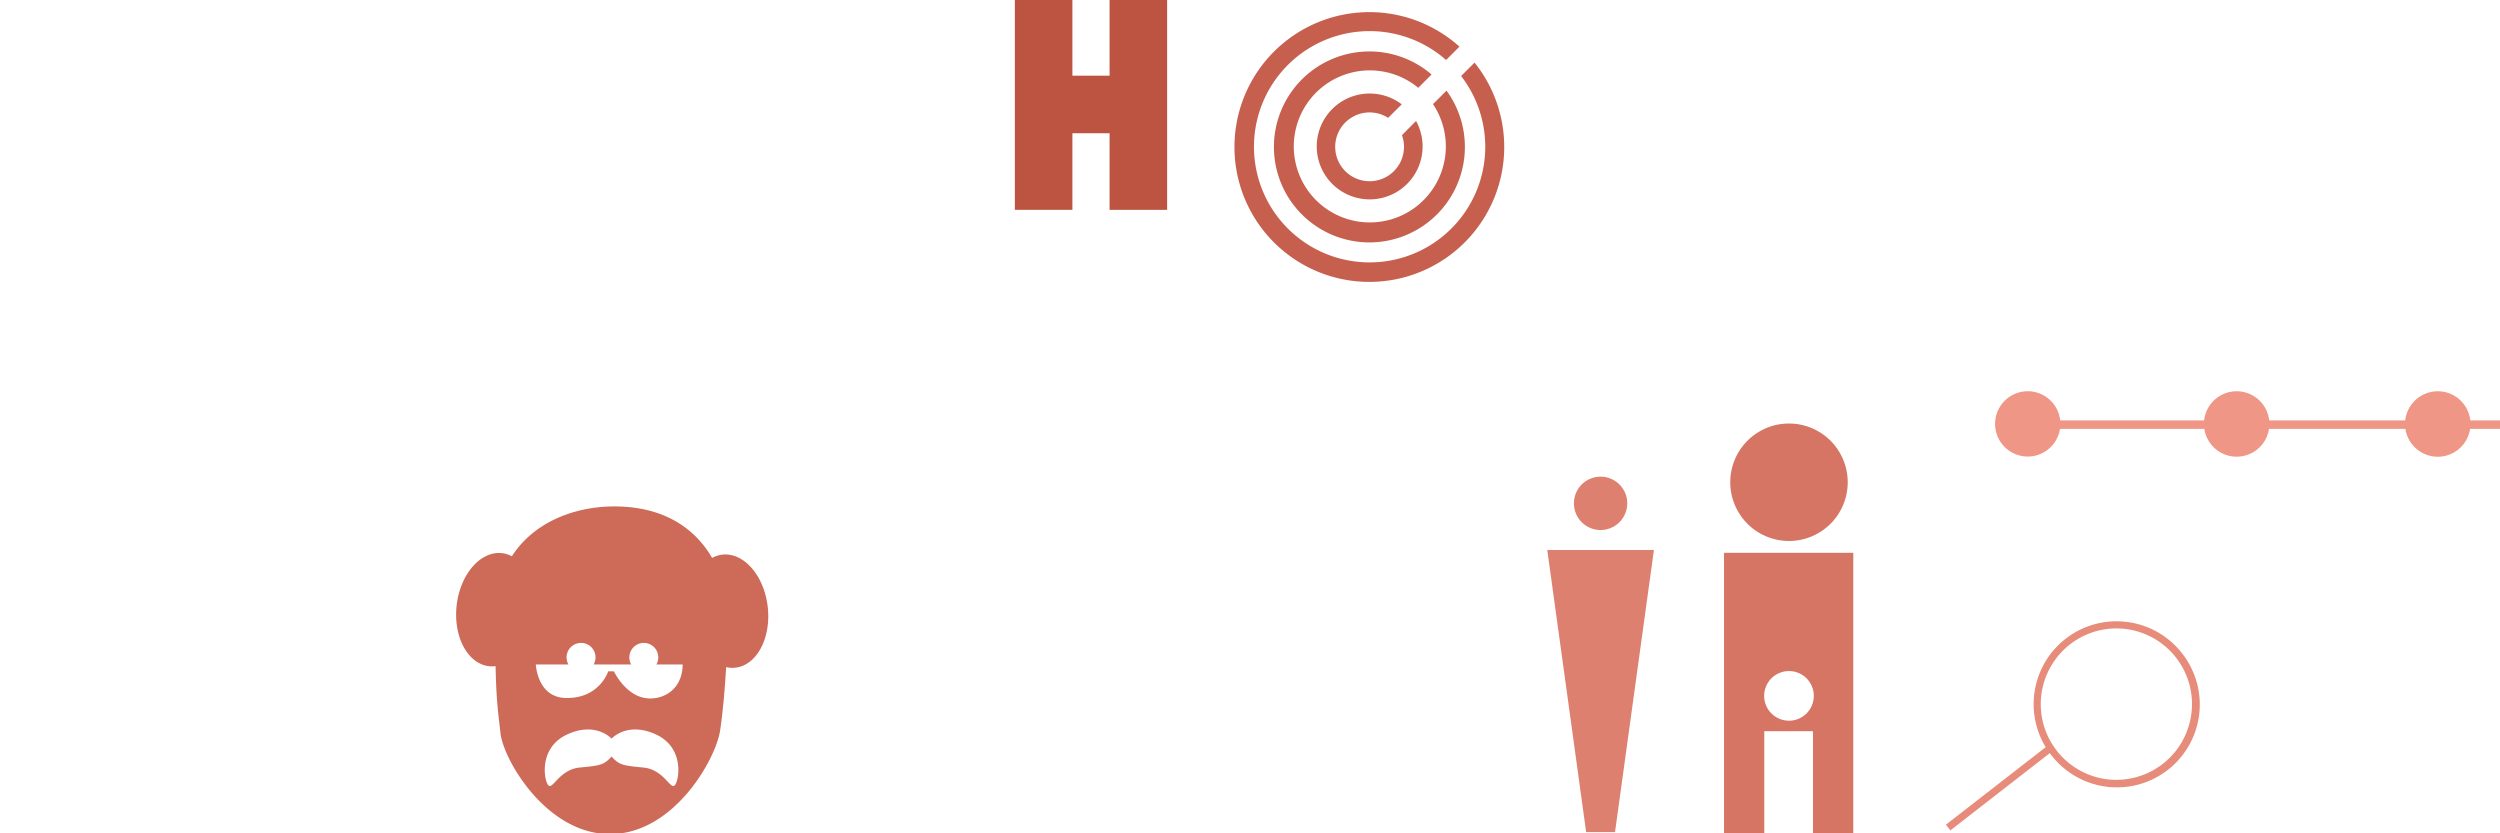
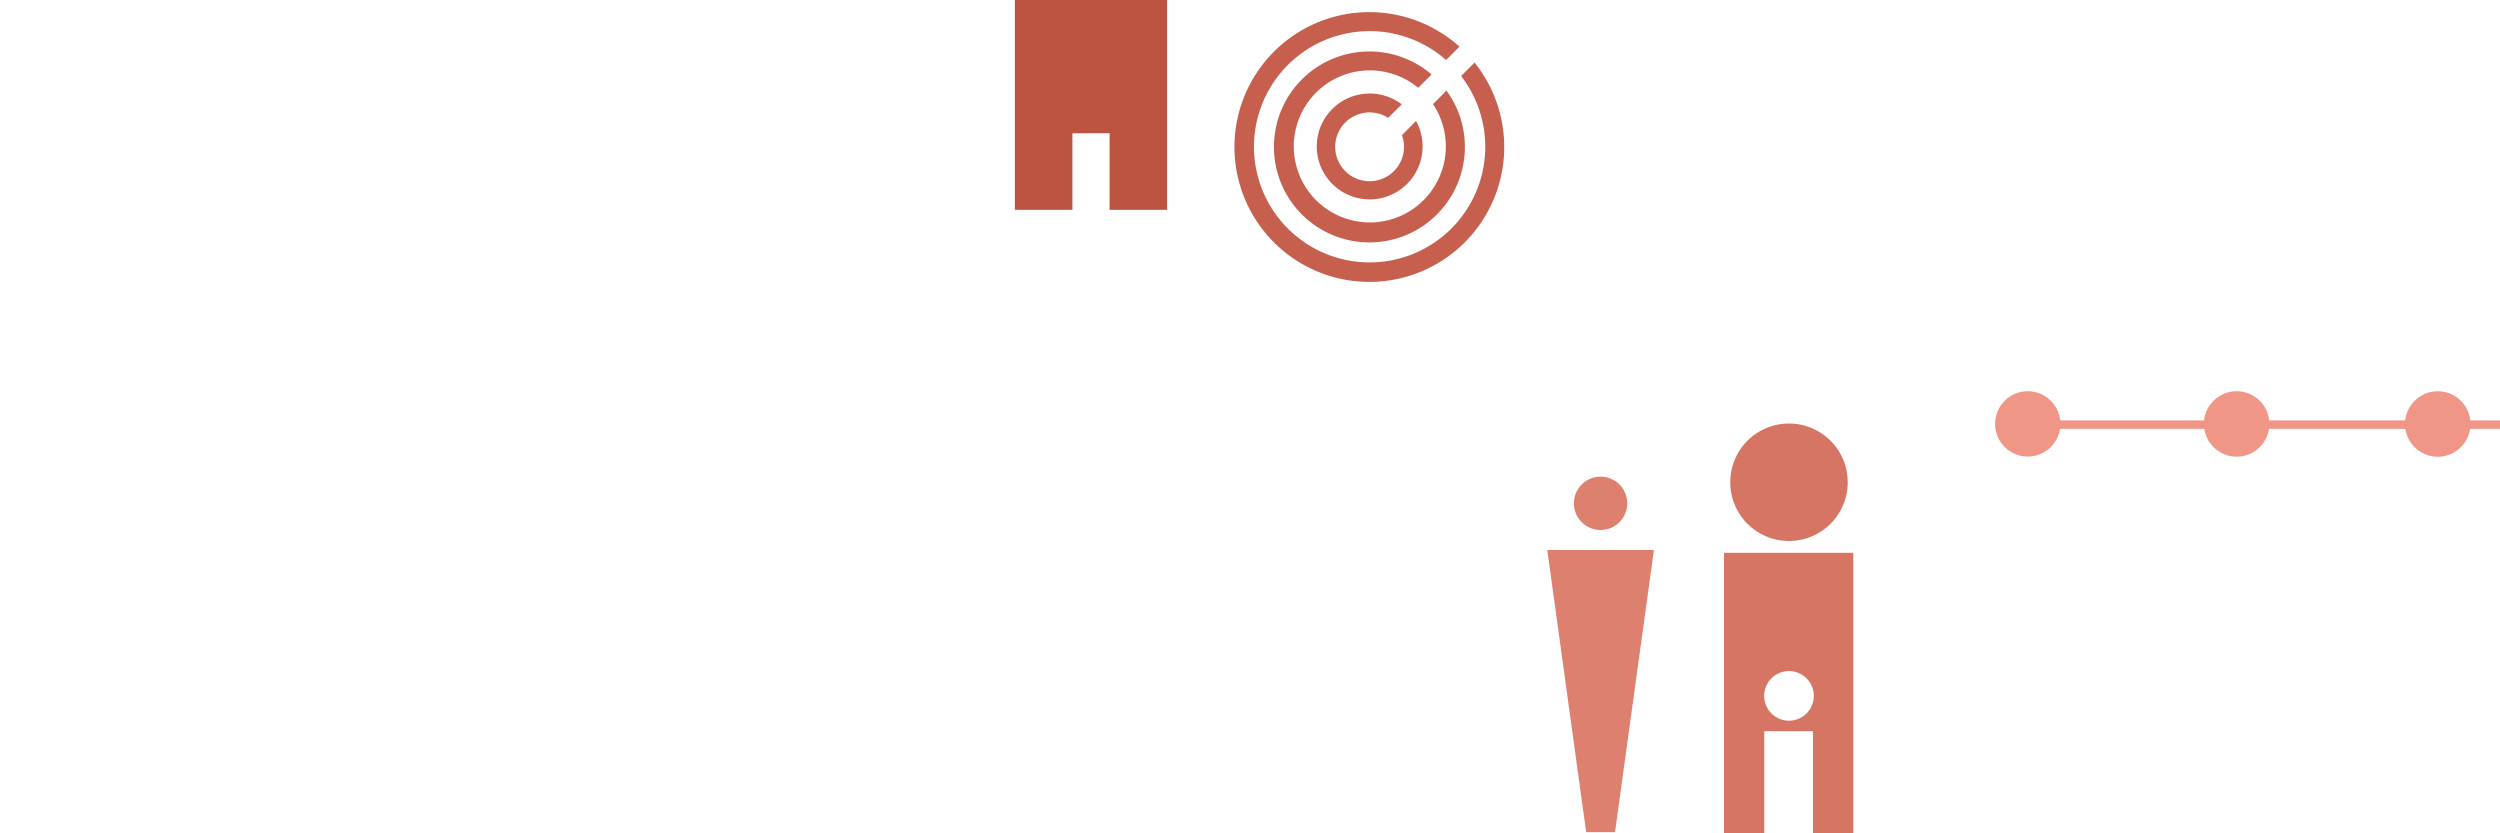
<svg xmlns="http://www.w3.org/2000/svg" viewBox="0 0 900 300" style="background-color: rgba(255, 172, 156, 0.3)" width="225" height="75">
  <g transform="translate(364.667,0) scale(1.5)">
-     <path d="M37,0v50.364h-13.813v-18.386h-8.92v18.383h-13.812v-50.364h13.812v18.168h8.92v-18.165z" style="fill: rgb(189, 84, 65);" />
+     <path d="M37,0v50.364h-13.813v-18.386h-8.92v18.383h-13.812v-50.364h13.812v18.168v-18.165z" style="fill: rgb(189, 84, 65);" />
  </g>
  <g transform="translate(443.296,0.866) scale(1.3)">
    <path d="M66,65a37.353,37.353,0,1,1,-2.841,-52.749l-3.7,3.7a32.025,32.025,0,1,0,4.159,4.436l3.721,-3.718a37.354,37.354,0,0,1,-1.339,48.331zm1.338,-48.332h0l0,-0.006zm-32.291,14.362a9.528,9.528,0,0,1,8.368,0.943l3.763,-3.743a14.657,14.657,0,1,0,3.961,4.595l-3.9,3.941a9.526,9.526,0,1,1,-12.19,-5.736zm-16.893,-8.22a26.44,26.44,0,1,0,41.421,1.62l-3.743,3.74a21.053,21.053,0,1,1,-4.08,-4.516l3.684,-3.7a26.44,26.44,0,0,0,-37.282,2.856z" style="fill: rgb(198, 95, 77);" />
  </g>
  <g transform="translate(163.575,181.8) scale(0.6)">
-     <path d="M188,61c-2.181,-18.743,-14.4,-32.714,-27.28,-31.214a16.744,16.744,0,0,0,-6.075,1.984c-9.49,-16.526,-27.577,-30.919,-58.7,-30.919c-23.582,0,-48.18,9.224,-61.439,29.911a16.708,16.708,0,0,0,-5.842,-1.862c-12.886,-1.5,-25.1,12.467,-27.28,31.189s6.5,35.141,19.385,36.639a16.409,16.409,0,0,0,3.949,-0.055c0.428,21.14,1.689,28.92,2.956,40.318c1.74,15.66,27.4,60.452,65.677,60.452s63.49,-44.792,66.1,-62.193c1.406,-9.353,2.8,-23.367,3.6,-37.972a16.68,16.68,0,0,0,5.572,0.337c12.873,-1.498,21.555,-17.903,19.377,-36.615zm-55.744,107.15c-2.658,2.955,-6.5,-9.46,-18.916,-10.633c-12.246,-1.166,-14.436,-1.491,-19.032,-6.607c-4.6,5.116,-6.787,5.441,-19.029,6.607c-12.418,1.182,-16.258,13.6,-18.919,10.633s-5.912,-22.48,11.239,-30.449s26.6,2.367,26.6,2.367c0.085,0.229,0.144,0.23,0.225,0c0,0,9.463,-10.346,26.606,-2.367s13.89,27.496,11.226,30.449zm-14.766,-52.072c-14.233,0,-21.76,-16.291,-21.76,-16.291h-3.421s-5.146,16.419,-25.472,16c-17.176,-0.362,-17.966,-20.107,-17.966,-20.107h19.567a8.682,8.682,0,1,1,15.131,0h22.531a8.679,8.679,0,1,1,15.132,0h15.717c0,13.217,-9.241,20.398,-19.459,20.398z" style="fill: rgb(206, 106, 88);" />
-   </g>
+     </g>
  <g transform="translate(620.648,150) scale(1)">
    <path d="M0,49v103.02h14.494v-38.794h17.53v38.794h14.511v-103.02zm23.386,60.451a8.934,8.934,0,1,1,8.934,-8.934a8.934,8.934,0,0,1,-8.934,8.937zm-21.141,-85.842a21.143,21.143,0,1,1,21.143,21.143a21.143,21.143,0,0,1,-21.143,-21.14z" style="fill: rgb(214, 117, 100);" />
  </g>
  <g transform="translate(557.01,171.6) scale(1.2)">
    <path d="M32,22l-11.668,84.643h-8.66l-11.664,-84.643zm-16,-6a8,8,0,1,0,-8,-8a8,8,0,0,0,8.004,8.002z" style="fill: rgb(222, 128, 111);" />
  </g>
  <g transform="translate(698.777,223.5) scale(1.5)">
-     <path d="M58,8a19.882,19.882,0,0,0,-13.143,-7.7h-0.033a19.881,19.881,0,0,0,-19.708,30.021l-23.95,18.6l1.076,1.367l23.864,-18.546c0.064,0.075,0.118,0.161,0.183,0.247a19.881,19.881,0,1,0,31.711,-23.987zm-18.378,30a18.175,18.175,0,0,1,2.447,-36.179a20.023,20.023,0,0,1,2.519,0.172a18.174,18.174,0,0,1,-4.966,36.007z" style="fill: rgb(231, 139, 122);" />
-   </g>
+     </g>
  <g transform="translate(717.6,140) scale(1.2)">
    <path d="M152,12h-8.973a9.811,9.811,0,0,1,-19.405,0h-40.923a9.811,9.811,0,0,1,-19.4,0h-43.3a9.793,9.793,0,1,1,0.058,-2.556h43.179a9.821,9.821,0,0,1,19.521,0h40.811a9.821,9.821,0,0,1,19.521,0h8.915z" style="fill: rgb(239, 150, 134);" />
  </g>
</svg>